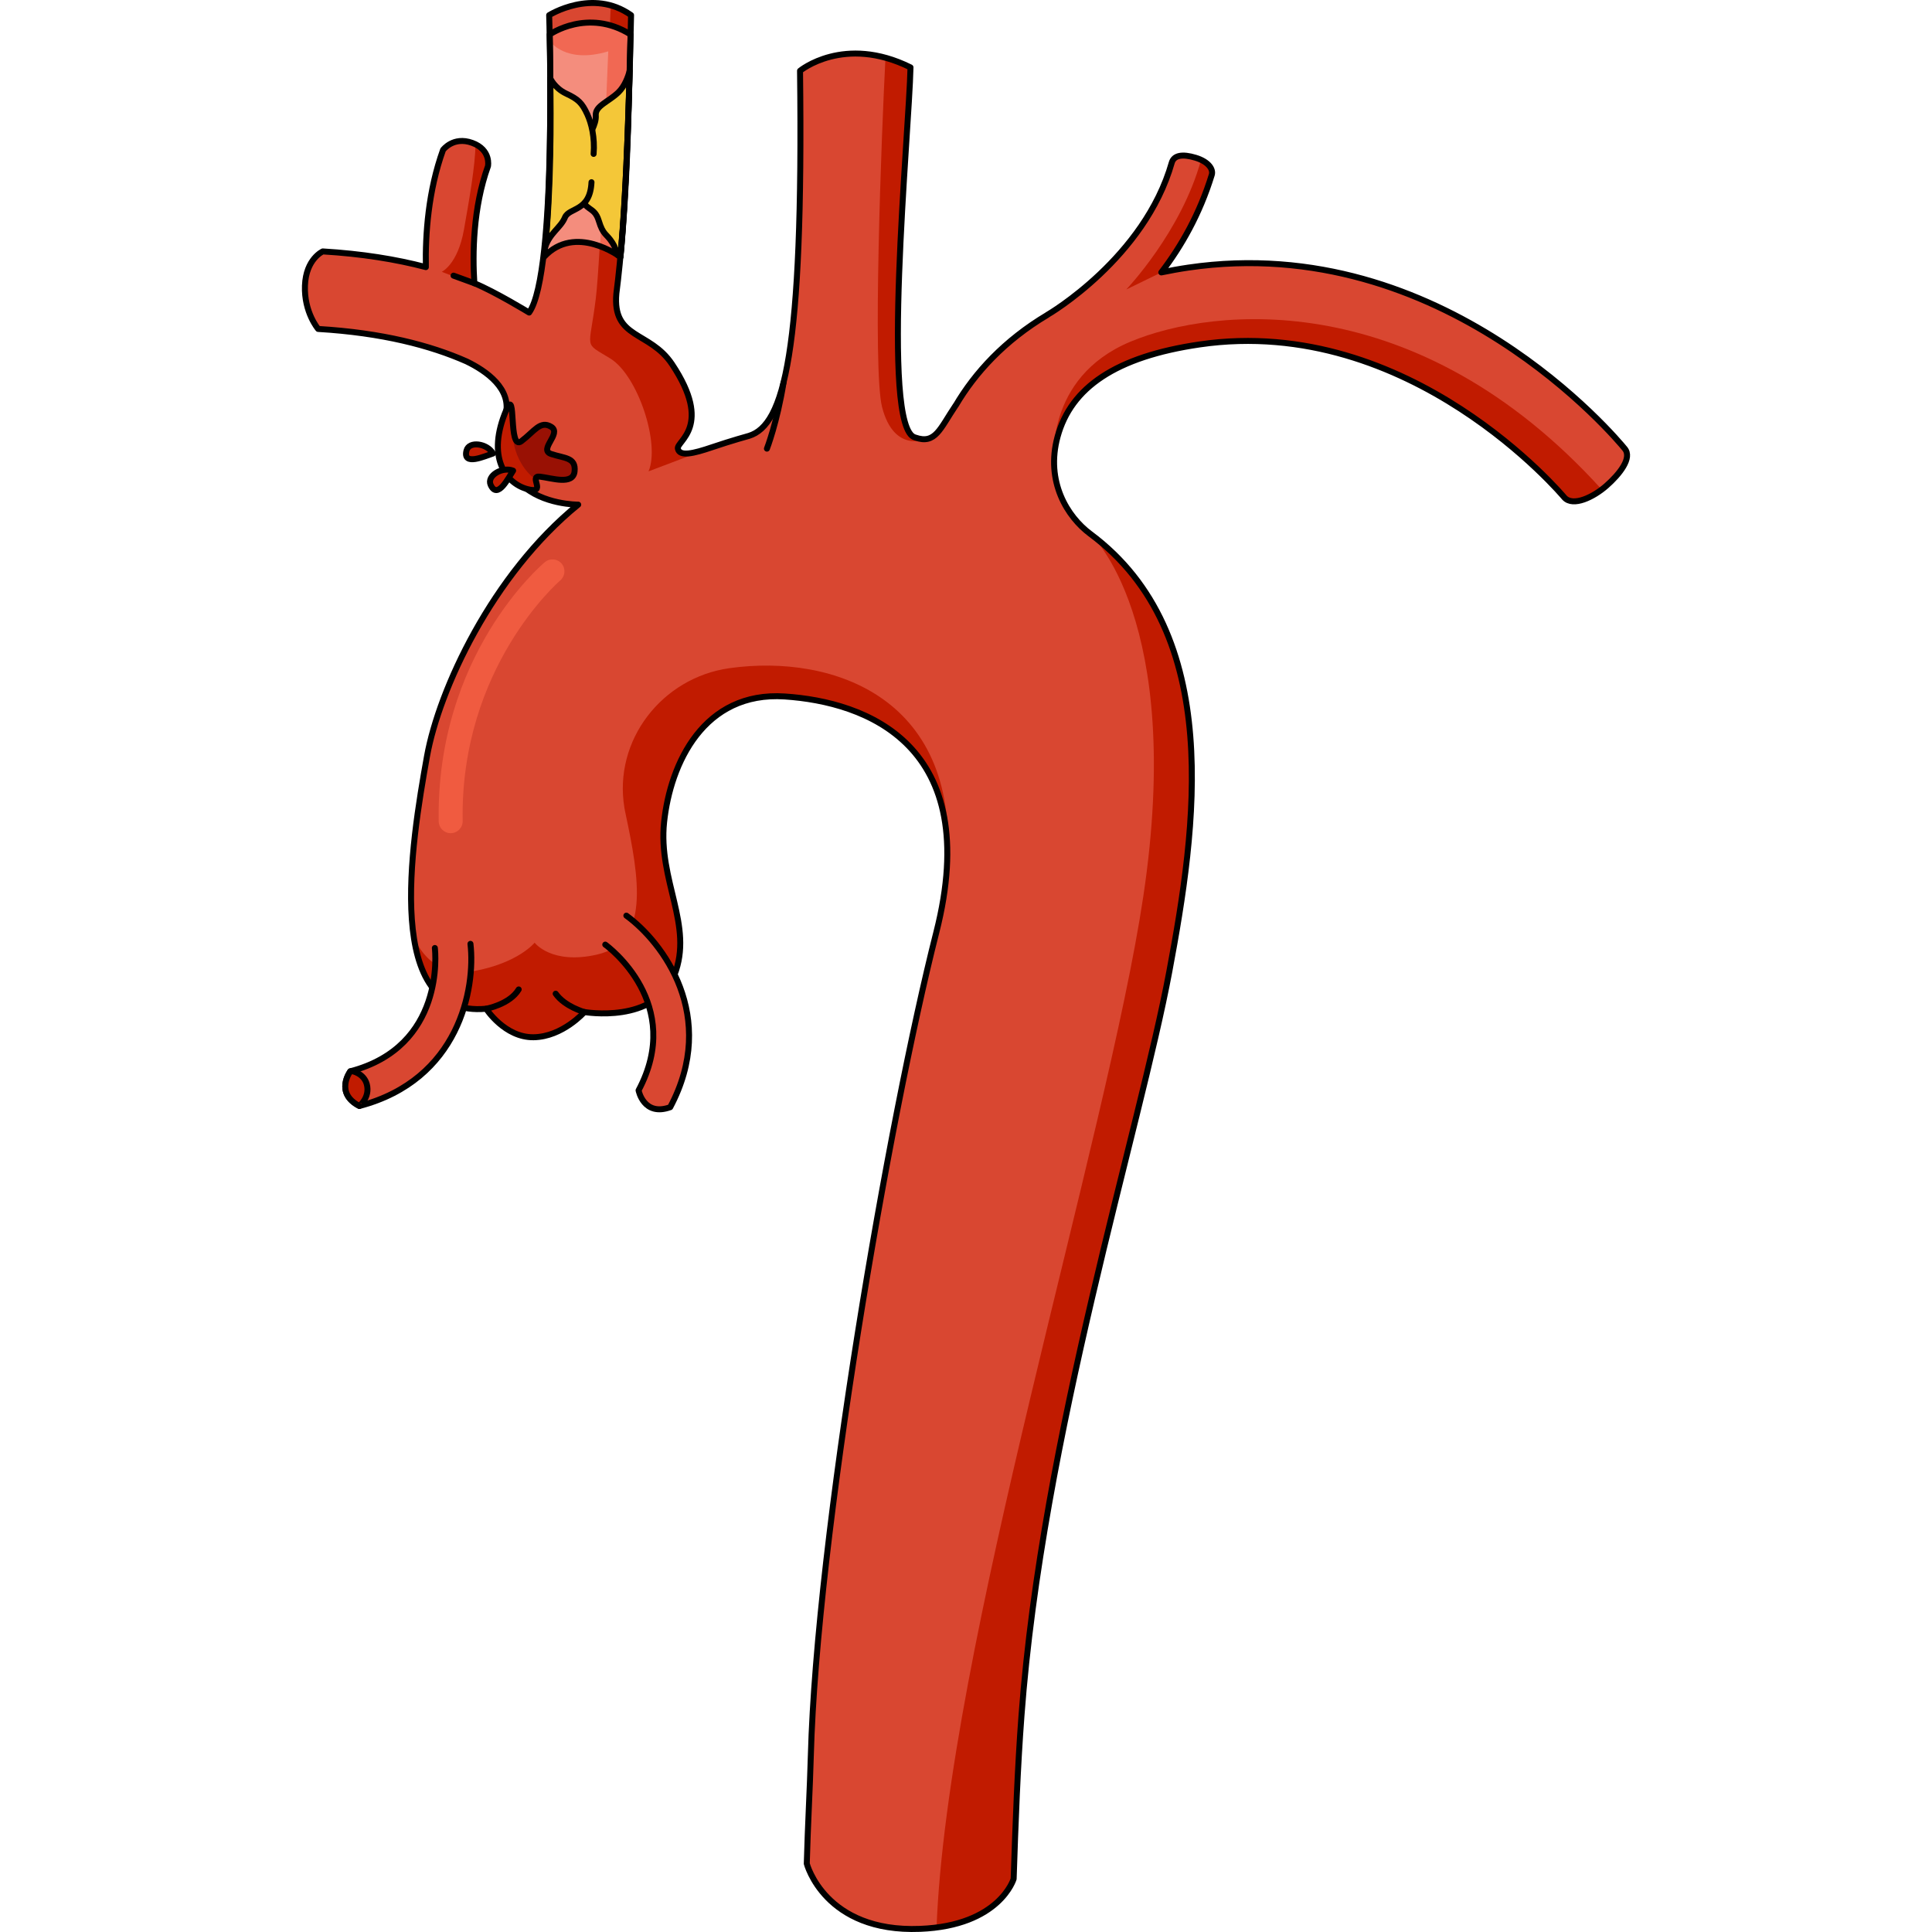
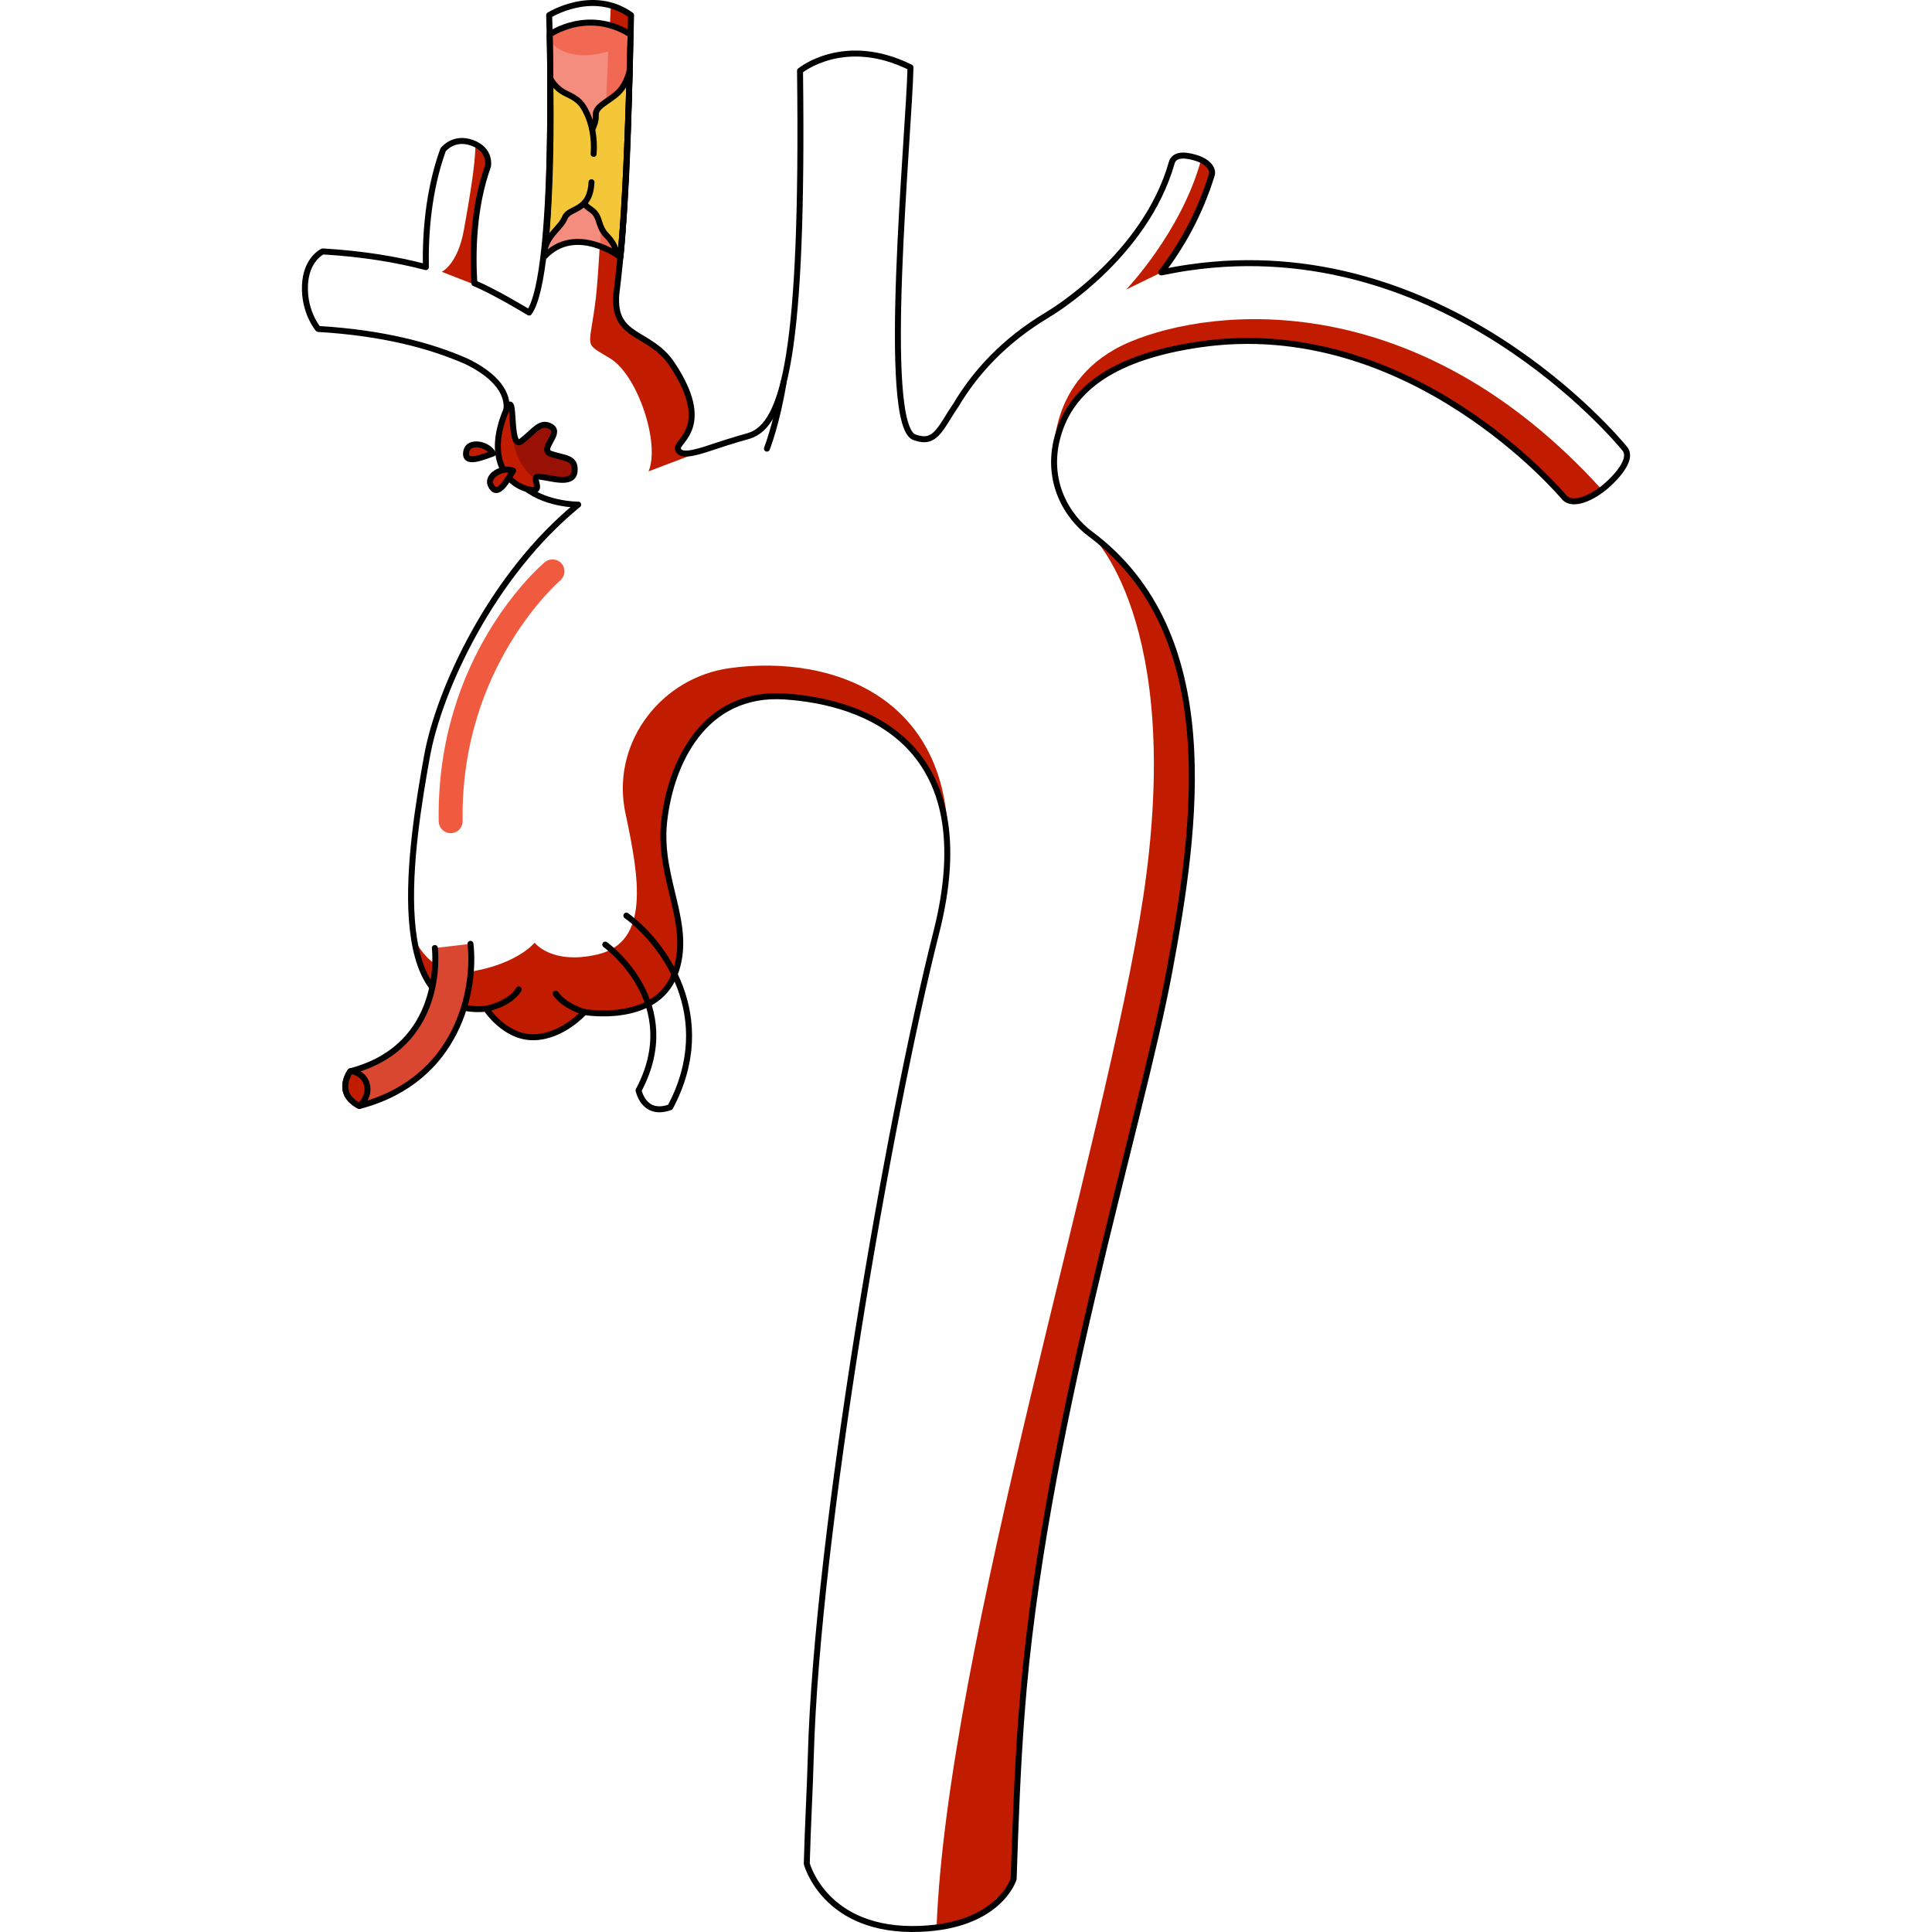
<svg xmlns="http://www.w3.org/2000/svg" version="1.1" id="Camada_1" width="800px" height="800px" viewBox="0 0 222.316 323.391" enable-background="new 0 0 222.316 323.391" xml:space="preserve">
  <g>
    <path fill="#D0B391" d="M84.458,109.534" />
    <g>
-       <path fill="#D94731" d="M52.911,46.854c1.594-13.834,1.991-36.389,2.184-44.316c-6.436-4.584-13.71,0-13.71,0    s1.396,43.153-3.355,49.78c0,0-5.642-3.452-9.166-4.907c-0.313-4.889-0.239-12.605,2.282-19.604c0,0,0.551-2.727-2.631-3.888    c-3.182-1.161-4.895,1.176-4.895,1.176c-2.47,6.854-2.977,14.107-2.874,19.615c-4.979-1.307-10.69-2.234-17.253-2.625    c0,0-2.82,1.245-2.986,5.724s2.212,7.253,2.212,7.253c10.732,0.64,18.787,2.755,24.834,5.429c3.251,1.574,7.707,4.613,6.515,9.06    c-1.46,5.444,0.288,9.214,2.64,11.5c3.563,3.464,9.538,3.419,9.538,3.419c-14.4,11.7-23.301,30.961-25.311,42.121    c-2.67,14.87-7.39,43.86,9.9,42.26c0,0,3.11,4.84,7.95,4.77c4.84-0.07,8.5-4.22,8.5-4.22s11.82,2.07,15.07-6.22    c3.25-8.3-2.77-15.76-1.73-25.58s6.64-21.91,20.19-21.02c13.55,0.9,33.37,8,25.37,39.5s-20,101.25-21,137.75    c-0.15,5.54-0.51,11.75-0.68,18.12c0,0,2.997,11.544,18.965,10.916c13.339-0.525,15.665-8.366,15.665-8.366    c0.31-9.45,0.66-18.67,1.31-27.33c3.5-47.07,19.8-98.05,24.75-124.57c4.51-24.14,9.25-56.52-13.25-73.25    c-3.8-2.83-7.514-8.716-5.457-16.258c2.248-8.241,9.75-13.389,23.788-15.44c35.266-5.144,60.809,25.345,61.055,25.644    c1.458,1.567,4.863-0.084,7.03-1.993s4.393-4.664,3.042-6.225c-1.219-1.494-30.343-36.524-73.006-30.289    c-1.574,0.23-3.077,0.509-4.548,0.81c3.375-4.403,6.44-9.804,8.446-16.327c0.286-0.9-0.493-2.197-2.711-2.868    c-2.219-0.671-3.612-0.413-3.98,0.81c-4.529,15.944-20.645,25.402-20.824,25.484l0,0.014c-7.212,4.298-12.12,9.694-15.33,15.137    l-0.008-0.007c-2.661,3.956-3.399,6.583-6.792,5.389c-5.881-1.422-1.006-51.059-0.782-61.951c-11.142-5.527-18.49,0.57-18.49,0.57    c0.581,47.408-2.679,59.27-8.529,61.101c0,0-2.968,0.814-6.167,1.902c-3.199,1.089-5.482,1.617-5.754,0.241    c-0.25-1.267,5.951-3.743-0.979-14.139c-3.76-5.641-10.013-4.145-9.313-11.835L52.911,46.854z" />
      <path fill="#C11B00" d="M23.409,45.497l8.119,3.165l0,0c-0.937-0.478-1.856-0.918-2.664-1.251    c-0.313-4.889-0.239-12.605,2.282-19.604c0,0,0.485-2.406-2.094-3.66c-0.016,3.472-1.095,9.588-1.931,14.294    C26.085,44.276,23.409,45.497,23.409,45.497z" />
      <path fill="#C11B00" d="M62.928,75.095c-0.489-1.395,5.951-3.743-0.979-14.139c-3.76-5.641-10.013-4.145-9.313-11.835l0.275-2.266    c1.594-13.834,1.991-36.389,2.184-44.316c-1.123-0.8-2.271-1.307-3.401-1.622c-0.483,12.41-1.724,42.721-2.503,49.059    c-1.085,8.82-2.171,7.192,2.442,10.041c4.613,2.849,8.36,14.278,6.386,18.882l10.663-4.043    C65.483,75.943,63.355,76.314,62.928,75.095z" />
      <path fill-rule="evenodd" clip-rule="evenodd" fill="#F48D7D" d="M55.014,5.774c-7.177-4.49-13.537,0-13.537,0v0    c0.148,6.416,0.306,27.217-0.958,37.235l0.001,0.003c5.242-5.654,12.767-0.022,12.794-0.001    C54.405,31.825,54.812,13.498,55.014,5.774z" />
      <path fill="#F16853" d="M41.477,5.774L41.477,5.774c0.008,0.344,0.016,0.722,0.023,1.11l0,0.001c0,0,2.597,3.87,9.774,1.71    l-1.355,32.631c1.994,0.74,3.382,1.777,3.394,1.786c1.09-11.186,1.497-29.513,1.699-37.238    C47.837,1.283,41.477,5.774,41.477,5.774z" />
      <path fill-rule="evenodd" clip-rule="evenodd" fill="#F4C738" stroke="#000000" stroke-linecap="round" stroke-linejoin="round" stroke-miterlimit="10" d="    M54.855,11.865C54.783,11.819,54.928,11.908,54.855,11.865c-0.262,1.041-0.858,2.599-1.88,3.587    c-1.647,1.593-3.898,2.266-3.788,3.859c0.11,1.593-1.137,3.189-1.749,4.837c-0.612,1.647-1.143,5.805-0.649,8.551    c0.494,2.746,2.121,1.7,2.891,4.226c0.769,2.526,1.263,2.087,2.306,3.734c0.375,0.592,0.632,1.269,0.799,1.995    c0.335,0.214,0.524,0.356,0.529,0.359C54.405,31.825,54.653,19.589,54.855,11.865z" />
      <path fill-rule="evenodd" clip-rule="evenodd" fill="#F4C738" stroke="#000000" stroke-linecap="round" stroke-linejoin="round" stroke-miterlimit="10" d="    M48.826,25.762c0.227-2.731-0.365-5.13-1.059-6.633c-0.899-1.947-1.546-2.525-3.523-3.458c-1.977-0.934-2.678-2.575-2.678-2.575    v0.001c0.13,6.494,0.139,18.971-0.866,28.328c0,0.001,0.002,0.005,0.002,0.005c0.742-2.413,2.607-3.298,3.321-5.025    c0.714-1.727,4.221-0.933,4.448-5.906" />
      <path fill="#F05B40" d="M24.895,139.463c-1.09,0-1.98-0.87-2-1.97c-0.46-27.72,17.01-42.76,17.76-43.39    c0.85-0.71,2.11-0.6,2.82,0.24c0.71,0.84,0.6,2.1-0.24,2.82c-0.2,0.17-16.77,14.53-16.33,40.27c0.02,1.1-0.86,2.01-1.97,2.03    C24.915,139.463,24.905,139.463,24.895,139.463z" />
      <path fill="#C11B00" d="M107.916,145.78c1.61-22.81-15.17-28.41-27.1-29.2c-5.92-0.39-10.32,1.7-13.49,4.99l0.01,0.01    c-0.51,0.53-0.99,1.1-1.44,1.68c-2.45,3.24-3.98,7.26-4.78,11.18c-0.21,1.06-0.38,2.13-0.49,3.16    c-1.04,9.82,4.98,17.28,1.73,25.58c-3.25,8.29-15.07,6.22-15.07,6.22s-3.66,4.15-8.5,4.22c-4.84,0.07-7.95-4.77-7.95-4.77    c-0.46,0.04-0.91,0.06-1.34,0.06c-0.27,0-0.54-0.01-0.8-0.03c-0.23-0.01-0.46-0.03-0.68-0.06c-0.49-0.06-0.96-0.15-1.41-0.27    c-0.15-0.04-0.3-0.09-0.44-0.14c-0.04,0-0.07-0.02-0.11-0.04c-0.12-0.03-0.25-0.08-0.37-0.13c-0.08-0.02-0.15-0.05-0.23-0.09    c-0.11-0.05-0.22-0.1-0.33-0.15c-0.95-0.44-1.77-1.04-2.5-1.78c-0.1-0.11-0.21-0.23-0.31-0.34c-0.12-0.13-0.23-0.26-0.34-0.4    c-0.21-0.27-0.41-0.55-0.61-0.84c-0.09-0.15-0.19-0.3-0.28-0.46c-0.09-0.15-0.18-0.31-0.27-0.47c-0.26-0.48-0.49-0.98-0.71-1.52    c-0.21-0.53-0.4-1.08-0.58-1.66c-0.05-0.19-0.11-0.39-0.16-0.59c-0.21-0.79-0.39-1.61-0.54-2.47c-0.03-0.22-0.07-0.43-0.1-0.65    c0.03,0.09,2.55,7.09,10,5.74c7.5-1.36,10.229-4.77,10.229-4.77s2.8,3.74,10.45,1.99c8.95-2.04,7.04-12.89,4.77-23.57    c-0.08-0.34-0.14-0.69-0.2-1.04c-1.85-11.26,6.3-21.75,17.6-23.33C89.036,109.4,110.637,116.91,107.916,145.78z" />
      <path fill="#C11B00" d="M211.332,83.296c1.292,1.388,4.109,0.251,6.242-1.354c-30.854-34.064-64.846-30.628-78.915-24.738    c-14.467,6.056-12.753,20.355-12.753,20.355l0.009,0.002c-0.02-1.411,0.147-2.902,0.574-4.468    c2.248-8.241,9.75-13.389,23.788-15.44C185.543,52.508,211.086,82.997,211.332,83.296z" />
      <path fill="#C11B00" d="M137.986,48.456l5.864-2.857c3.375-4.403,6.44-9.804,8.446-16.327c0.242-0.76-0.289-1.8-1.793-2.51    C147.22,38.799,137.986,48.456,137.986,48.456z" />
-       <path fill="#C11B00" d="M104.695,73.46L104.695,73.46c-0.572,0.12-1.231,0.058-2.046-0.228    c-5.881-1.422-1.006-51.059-0.782-61.951c-1.466-0.727-2.864-1.249-4.19-1.614c-0.664,12.766-2.188,52.121-0.567,58.47    C99.129,76.044,104.695,73.46,104.695,73.46z" />
      <path fill="#C11B00" d="M134.975,91.85c-0.95-0.88-1.97-1.71-3.04-2.51l0,0c0,0,15.87,14.249,8.902,60.7    c-6.137,40.915-32.862,125.839-34.612,172.712c4.765-0.775,9.408-3.029,12.341-7.602c0.18-0.22,0.37-0.44,0.56-0.66    c0.31-9.45,0.66-18.67,1.31-27.33c3.5-47.07,19.8-98.05,24.75-124.57c1.25-6.69,2.52-14.01,3.21-21.46    C150.106,122.99,148.455,104.11,134.975,91.85z" />
      <path fill="none" stroke="#000000" stroke-linecap="round" stroke-linejoin="round" stroke-miterlimit="10" d="M47.296,169.41    c0,0-3.28-0.9-4.82-3.08" />
      <path fill="none" stroke="#000000" stroke-linecap="round" stroke-linejoin="round" stroke-miterlimit="10" d="M30.846,168.85    c0,0,3.94-0.72,5.44-3.23" />
      <path fill="none" stroke="#000000" stroke-linecap="round" stroke-linejoin="round" stroke-miterlimit="10" d="M52.911,46.854    c1.594-13.834,1.991-36.389,2.184-44.316c-6.436-4.584-13.71,0-13.71,0s1.396,43.153-3.355,49.78c0,0-5.642-3.452-9.166-4.907    c-0.313-4.889-0.239-12.605,2.282-19.604c0,0,0.551-2.727-2.631-3.888c-3.182-1.161-4.895,1.176-4.895,1.176    c-2.47,6.854-2.977,14.107-2.874,19.615c-4.979-1.307-10.69-2.234-17.253-2.625c0,0-2.82,1.245-2.986,5.724    s2.212,7.253,2.212,7.253c10.732,0.64,18.787,2.755,24.834,5.429c3.251,1.574,7.707,4.613,6.515,9.06    c-1.46,5.444,0.288,9.214,2.64,11.5c3.563,3.464,9.538,3.419,9.538,3.419c-14.4,11.7-23.301,30.961-25.311,42.121    c-2.67,14.87-7.39,43.86,9.9,42.26c0,0,3.11,4.84,7.95,4.77c4.84-0.07,8.5-4.22,8.5-4.22s11.82,2.07,15.07-6.22    c3.25-8.3-2.77-15.76-1.73-25.58s6.64-21.91,20.19-21.02c13.55,0.9,33.37,8,25.37,39.5s-20,101.25-21,137.75    c-0.15,5.54-0.51,11.75-0.68,18.12c0,0,2.997,11.544,18.965,10.916c13.339-0.525,15.665-8.366,15.665-8.366    c0.31-9.45,0.66-18.67,1.31-27.33c3.5-47.07,19.8-98.05,24.75-124.57c4.51-24.14,9.25-56.52-13.25-73.25    c-3.8-2.83-7.514-8.716-5.457-16.258c2.248-8.241,9.75-13.389,23.788-15.44c35.266-5.144,60.809,25.345,61.055,25.644    c1.458,1.567,4.863-0.084,7.03-1.993s4.393-4.664,3.042-6.225c-1.219-1.494-30.343-36.524-73.006-30.289    c-1.574,0.23-3.077,0.509-4.548,0.81c3.375-4.403,6.44-9.804,8.446-16.327c0.286-0.9-0.493-2.197-2.711-2.868    c-2.219-0.671-3.612-0.413-3.98,0.81c-4.529,15.944-20.645,25.402-20.824,25.484l0,0.014c-7.212,4.298-12.12,9.694-15.33,15.137    l-0.008-0.007c-2.661,3.956-3.399,6.583-6.792,5.389c-5.881-1.422-1.006-51.059-0.782-61.951c-11.142-5.527-18.49,0.57-18.49,0.57    c0.581,47.408-2.679,59.27-8.529,61.101c0,0-2.968,0.814-6.167,1.902c-3.199,1.089-5.482,1.617-5.754,0.241    c-0.25-1.267,5.951-3.743-0.979-14.139c-3.76-5.641-10.013-4.145-9.313-11.835L52.911,46.854z" />
      <path fill="none" stroke="#000000" stroke-linecap="round" stroke-linejoin="round" stroke-miterlimit="10" d="M77.835,75.095    c0,0,1.698-4.341,2.787-11.09" />
-       <line fill="none" stroke="#000000" stroke-linecap="round" stroke-linejoin="round" stroke-miterlimit="10" x1="28.864" y1="47.411" x2="25.38" y2="46.14" />
      <path fill-rule="evenodd" clip-rule="evenodd" fill="none" stroke="#000000" stroke-linecap="round" stroke-linejoin="round" stroke-miterlimit="10" d="    M55.014,5.774c-7.177-4.49-13.537,0-13.537,0v0c0.148,6.416,0.306,27.217-0.958,37.235l0.001,0.003    c5.242-5.654,12.767-0.022,12.794-0.001C54.405,31.825,54.812,13.498,55.014,5.774z" />
    </g>
    <g>
      <path fill-rule="evenodd" clip-rule="evenodd" fill="#C11B00" d="M34.244,68.542c1.67-3.855,0.268,6.983,2.469,5.322    c2.201-1.661,3.18-3.545,5.014-2.42c1.834,1.125-2.201,3.816,0,4.549c2.201,0.734,4.158,0.55,3.913,2.904    c-0.245,2.354-3.768,1.131-5.797,0.887c-2.029-0.245,1.345,3.034-2.176,2.067C34.146,80.885,30.797,76.499,34.244,68.542z" />
      <path fill-rule="evenodd" clip-rule="evenodd" fill="#991104" d="M45.641,78.898c0.245-2.354-1.712-2.171-3.913-2.904    c-2.201-0.734,1.834-3.424,0-4.549c-1.834-1.125-2.813,0.758-5.014,2.42c-0.903,0.682-1.199-0.741-1.35-2.389    c-0.167,1.504-0.009,3.358,0.984,5.397c0.766,1.571,1.772,2.66,2.799,3.42c-0.026-0.341,0.098-0.579,0.696-0.506    C41.873,80.029,45.396,81.252,45.641,78.898z" />
      <path fill-rule="evenodd" clip-rule="evenodd" fill="none" stroke="#000000" stroke-linecap="round" stroke-linejoin="round" stroke-miterlimit="10" d="    M34.244,68.542c1.67-3.855,0.268,6.983,2.469,5.322c2.201-1.661,3.18-3.545,5.014-2.42c1.834,1.125-2.201,3.816,0,4.549    c2.201,0.734,4.158,0.55,3.913,2.904c-0.245,2.354-3.768,1.131-5.797,0.887c-2.029-0.245,1.345,3.034-2.176,2.067    C34.146,80.885,30.797,76.499,34.244,68.542z" />
      <path fill-rule="evenodd" clip-rule="evenodd" fill="#C11B00" stroke="#000000" stroke-linecap="round" stroke-linejoin="round" stroke-miterlimit="10" d="    M27.55,75.415c-0.679,2.679,3.08,0.925,4.425,0.495C31.063,74.241,27.972,73.75,27.55,75.415z" />
      <path fill-rule="evenodd" clip-rule="evenodd" fill="#C11B00" stroke="#000000" stroke-linecap="round" stroke-linejoin="round" stroke-miterlimit="10" d="    M31.596,81.179c1.154,2.511,2.978-1.214,3.755-2.393C33.594,78.059,30.879,79.618,31.596,81.179z" />
    </g>
    <g>
      <path fill="#D94731" d="M28.21,157.989l-5.959,0.693c0.077,0.671,1.728,16.482-14.149,20.64c0,0-2.688,3.618,1.52,5.805    C26.313,180.755,29.079,165.464,28.21,157.989z" />
      <path fill="none" stroke="#000000" stroke-linecap="round" stroke-linejoin="round" stroke-miterlimit="10" d="M22.251,158.682    c0.077,0.671,1.728,16.482-14.149,20.64c0,0-2.688,3.618,1.52,5.805c16.691-4.372,19.458-19.663,18.589-27.138" />
      <path fill="#C11B00" stroke="#000000" stroke-linecap="round" stroke-linejoin="round" stroke-miterlimit="10" d="M10.863,181.498    c-0.464-1.778-2.378-2.273-2.68-2.2c-0.028,0.007-0.053,0.017-0.082,0.024c0,0-2.688,3.618,1.52,5.805    C9.621,185.127,11.435,183.688,10.863,181.498z" />
    </g>
    <g>
-       <path fill="#D94731" d="M54.307,153.266l-3.531,4.85c0.545,0.398,13.286,9.906,5.576,24.395c0,0,0.837,4.429,5.297,2.819    C69.754,170.098,60.391,157.696,54.307,153.266z" />
      <path fill="none" stroke="#000000" stroke-linecap="round" stroke-linejoin="round" stroke-miterlimit="10" d="M50.776,158.116    c0.545,0.398,13.286,9.906,5.576,24.395c0,0,0.837,4.429,5.297,2.819c8.105-15.232-1.259-27.635-7.342-32.064" />
    </g>
  </g>
</svg>